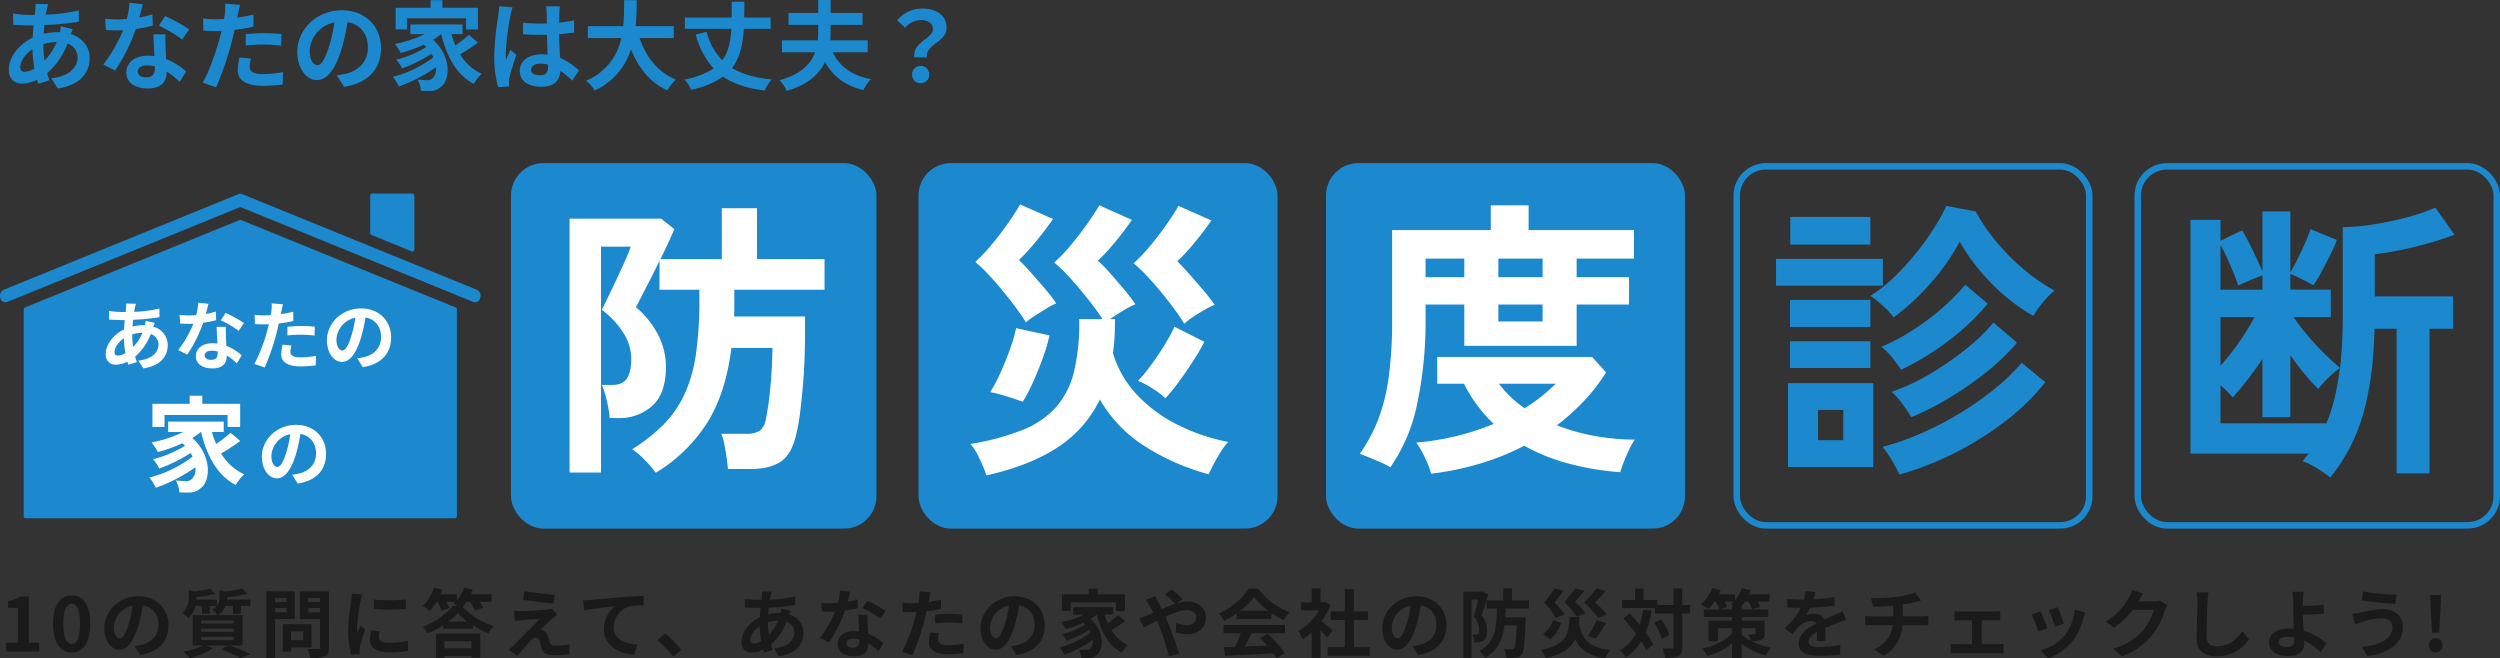
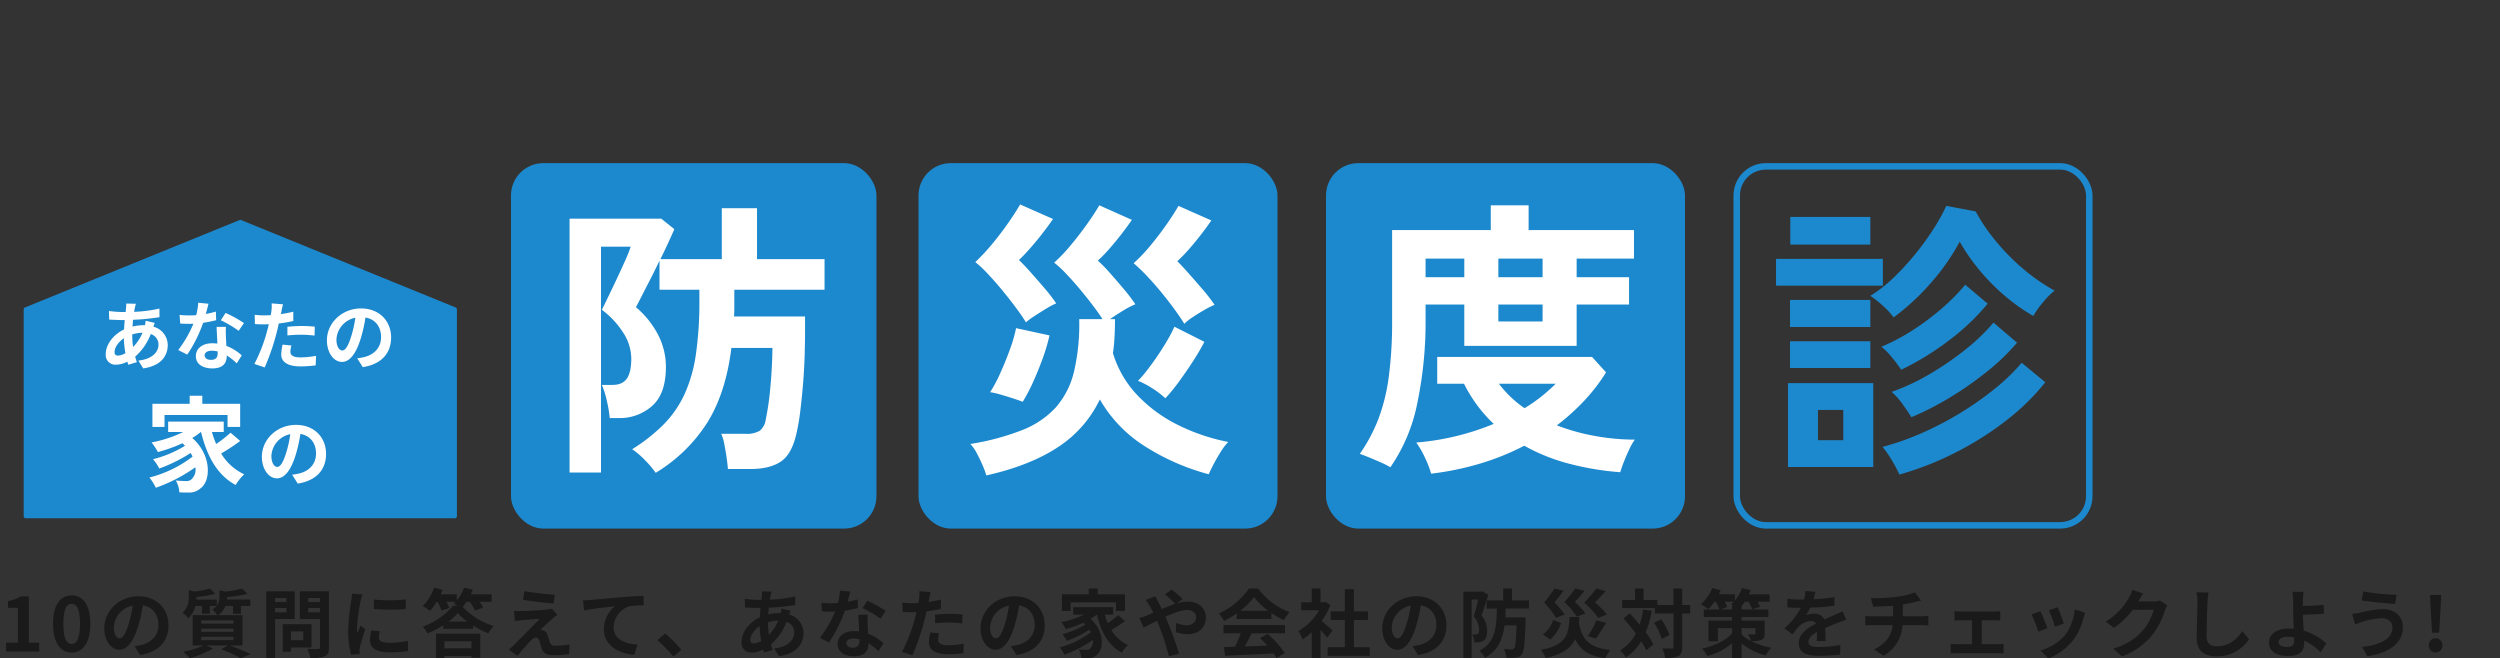
<svg xmlns="http://www.w3.org/2000/svg" width="773" height="203.579" viewBox="0 0 773 203.579">
  <rect x="0" y="0" width="773" height="203.579" fill="#333333" stroke="none" />
  <defs>
    <clipPath id="clip-path">
      <rect id="長方形_1950" data-name="長方形 1950" width="148.603" height="100.4" fill="#1c89ce" />
    </clipPath>
  </defs>
  <g id="グループ_1795" data-name="グループ 1795" transform="translate(-262 -24.56)">
    <rect id="長方形_2036" data-name="長方形 2036" width="113" height="113" rx="10" transform="translate(420 75)" fill="#1c89ce" />
    <rect id="長方形_2037" data-name="長方形 2037" width="111" height="113" rx="10" transform="translate(546 75)" fill="#1c89ce" />
    <rect id="長方形_2038" data-name="長方形 2038" width="111" height="113" rx="10" transform="translate(672 75)" fill="#1c89ce" />
    <g id="長方形_2039" data-name="長方形 2039" transform="translate(798 75)" fill="none" stroke="#1c89ce" stroke-width="2">
      <rect width="111" height="113" rx="10" stroke="none" />
      <rect x="1" y="1" width="109" height="111" rx="9" fill="none" />
    </g>
    <g id="長方形_2040" data-name="長方形 2040" transform="translate(922 75)" fill="none" stroke="#1c89ce" stroke-width="2">
      <rect width="113" height="113" rx="10" stroke="none" />
-       <rect x="1" y="1" width="111" height="111" rx="9" fill="none" />
    </g>
    <path id="パス_11877" data-name="パス 11877" d="M33.75,6.75a32.291,32.291,0,0,0-3.375-3.96A23.907,23.907,0,0,0,26.46-.54a53.766,53.766,0,0,0,9.81-7.74,33.187,33.187,0,0,0,6.39-9.27,45.337,45.337,0,0,0,3.51-12.33,113.019,113.019,0,0,0,1.08-16.74v-3.24H34.92v-9q-1.35,2.88-2.835,5.76T29.43-47.925q-1.17,2.3-1.8,3.465a28,28,0,0,1,6.885,8.6A21.6,21.6,0,0,1,36.9-26.01q0,8.28-4.23,12.06a15.1,15.1,0,0,1-10.44,3.78h-2.7a37.495,37.495,0,0,0-.9-5.355,27.488,27.488,0,0,0-1.53-4.9h3.24q3.15,0,4.5-1.98t1.35-6.12a14.9,14.9,0,0,0-2.61-8.235A26.681,26.681,0,0,0,17.1-43.65q.54-1.08,1.845-3.78t2.79-5.85q1.485-3.15,2.7-5.9a35.327,35.327,0,0,0,1.575-4H16.83V6.66H7.11V-71.82H35.46l4.05,3.24q-.63,1.44-1.755,3.915T35.19-59.31H54.18V-75.06H65.07v15.75H85.95v9.45H58.05v5.76q0,1.26-.09,2.52H79.92v4.77q0,3.42-.135,7.65t-.5,8.595q-.36,4.365-.855,8.37A62.519,62.519,0,0,1,77.22-5.22q-1.44,6.3-4.86,8.55T63,5.58H56.07q-.09-1.35-.4-3.51t-.72-4.23A12.873,12.873,0,0,0,54-5.31h7.47a7.859,7.859,0,0,0,4.455-.945A5.533,5.533,0,0,0,67.77-9.72,85.765,85.765,0,0,0,69.165-19.4q.585-5.985.675-12.465H57.15Q55.44-18,49.725-8.82A48.73,48.73,0,0,1,33.75,6.75Z" transform="translate(431 164)" fill="#fff" />
    <path id="パス_11878" data-name="パス 11878" d="M10.98,7.56A27.564,27.564,0,0,0,9.81,4.41Q9,2.52,8.01.675A12.15,12.15,0,0,0,6.03-2.16,77.627,77.627,0,0,0,22.005-6.435a27.819,27.819,0,0,0,10.44-7.02A25.8,25.8,0,0,0,38.07-24.48a64.065,64.065,0,0,0,1.62-16.29h7.2q-1.26-1.98-3.15-4.455t-4.005-5Q37.62-52.74,35.55-54.9a33.044,33.044,0,0,0-3.6-3.33,50.939,50.939,0,0,0,5.175-5.445q2.655-3.195,4.995-6.48T45.9-75.96l10.08,4.5q-1.35,1.98-3.195,4.365t-3.78,4.59A41.8,41.8,0,0,1,45.45-58.86a46.308,46.308,0,0,1,3.735,3.825q2.115,2.385,4.275,4.95a53.733,53.733,0,0,1,3.6,4.725,23.776,23.776,0,0,0-3.735,1.935q-2.3,1.4-4.1,2.655h1.53q0,2.79-.135,5.4t-.495,5.13a32.4,32.4,0,0,0,7.515,12.96A44.333,44.333,0,0,0,70.2-8.055,60.7,60.7,0,0,0,85.77-2.79,17.654,17.654,0,0,0,83.565.09q-1.215,1.89-2.25,3.87T79.74,7.2A70.178,70.178,0,0,1,60.075-1.4,41.543,41.543,0,0,1,46.08-15.93,36.3,36.3,0,0,1,33.165-1.215Q24.57,4.5,10.98,7.56ZM23.22-39.78q-1.08-1.8-3.015-4.41t-4.23-5.4q-2.295-2.79-4.545-5.175A36.076,36.076,0,0,0,7.56-58.41a59.082,59.082,0,0,0,5.175-5.535q2.655-3.195,4.95-6.48T21.42-76.23l10.17,4.5q-1.35,1.98-3.195,4.365t-3.78,4.59Q22.68-60.57,21.06-59.04q1.53,1.44,3.645,3.825T28.98-50.31a49.493,49.493,0,0,1,3.6,4.68,19.92,19.92,0,0,0-3.015,1.575Q27.72-42.93,25.92-41.76A22.745,22.745,0,0,0,23.22-39.78Zm48.96.45q-1.08-1.8-3.015-4.455t-4.23-5.445q-2.3-2.79-4.545-5.13a50.2,50.2,0,0,0-3.87-3.69A50.939,50.939,0,0,0,61.7-63.495q2.655-3.2,4.95-6.48T70.38-75.78l10.17,4.5q-1.35,1.98-3.195,4.365t-3.78,4.59A41.8,41.8,0,0,1,70.02-58.68q1.53,1.53,3.645,3.915t4.275,4.9a49.493,49.493,0,0,1,3.6,4.68,23.823,23.823,0,0,0-3.06,1.53q-1.89,1.08-3.645,2.25A17.876,17.876,0,0,0,72.18-39.33ZM22.23-15.21q-1.17-.45-3.105-1.08T15.3-17.46a24.533,24.533,0,0,0-3.15-.72,45.09,45.09,0,0,0,3.2-6.03q1.665-3.69,3.015-7.47a40.9,40.9,0,0,0,1.8-6.3l10.35,2.25A58.758,58.758,0,0,1,28.4-28.62Q27-24.75,25.38-21.2A51.229,51.229,0,0,1,22.23-15.21Zm44.1-1.08a27.307,27.307,0,0,0-4-3.06,25.756,25.756,0,0,0-4.455-2.34A36.163,36.163,0,0,0,60.8-25.11q1.665-2.16,3.33-4.635T67.14-34.56a34.261,34.261,0,0,0,1.98-3.87l9.27,4.68a64.752,64.752,0,0,1-3.33,5.715q-2.16,3.375-4.5,6.57A52.725,52.725,0,0,1,66.33-16.29Z" transform="translate(556 164)" fill="#fff" />
    <path id="パス_11879" data-name="パス 11879" d="M9.9,5.04A25.179,25.179,0,0,0,6.885,3.51Q5.04,2.7,3.285,1.98T.45.9A51.069,51.069,0,0,0,6.165-9.81a58.461,58.461,0,0,0,3.24-13.1A127.872,127.872,0,0,0,10.44-40.32V-68.31H40.95v-7.65h11.7v7.65H85.23v8.82H67.5v5.76H83.7v8.46H67.5v12.78H32.76V-45.27H20.79v4.41a122.98,122.98,0,0,1-2.565,26.1A52.714,52.714,0,0,1,9.9,5.04ZM22.5,7.02A28.539,28.539,0,0,0,20.7,2.3,29.12,29.12,0,0,0,17.91-2.61,79.568,79.568,0,0,0,41.85-8.37a44.51,44.51,0,0,1-9.18-12.42H24.39v-8.28H72.27l4.32,4.77a55.868,55.868,0,0,1-6.84,8.865A68.649,68.649,0,0,1,61.38-7.92,64.362,64.362,0,0,0,73.17-4.635,69.052,69.052,0,0,0,85.5-3.51,15.651,15.651,0,0,0,83.835-.63Q82.89,1.35,82.08,3.42A28.434,28.434,0,0,0,81,6.57,87.089,87.089,0,0,1,64.575,3.78,58.48,58.48,0,0,1,51.3-1.62,77.812,77.812,0,0,1,37.44,3.96,89.159,89.159,0,0,1,22.5,7.02ZM43.29-53.73H56.97v-5.76H43.29Zm8.1,40.5a47.247,47.247,0,0,0,5.13-3.555,53.37,53.37,0,0,0,4.5-4H43.47A33.87,33.87,0,0,0,51.39-13.23Zm-8.1-26.82H56.97v-5.22H43.29ZM20.79-53.73H32.76v-5.76H20.79Z" transform="translate(682 164)" fill="#fff" />
    <path id="パス_11880" data-name="パス 11880" d="M39.51-41.31a23.135,23.135,0,0,0-3.24-3.51,31.1,31.1,0,0,0-3.96-3.15,41.938,41.938,0,0,0,7.2-5.625,80.772,80.772,0,0,0,6.66-7.245A83.864,83.864,0,0,0,51.8-68.58a60.127,60.127,0,0,0,4-7.2l9.09,1.71a55.064,55.064,0,0,0,6.255,9.225,67.664,67.664,0,0,0,8.5,8.6,57.73,57.73,0,0,0,9.63,6.66,24.365,24.365,0,0,0-3.6,3.645,27.854,27.854,0,0,0-2.97,4.185,56.106,56.106,0,0,1-8.595-6.03,64.092,64.092,0,0,1-7.92-7.965A61.142,61.142,0,0,1,59.94-64.71a66.452,66.452,0,0,1-8.55,12.33A71.276,71.276,0,0,1,39.51-41.31ZM6.84,4.95V-20.97H33.21V4.95ZM41.31,7.29a45.913,45.913,0,0,0-2.295-4.32A31.126,31.126,0,0,0,36.09-1.26,83.115,83.115,0,0,0,48.42-5.625,100.031,100.031,0,0,0,60.345-11.88a97.765,97.765,0,0,0,10.53-7.425A61.552,61.552,0,0,0,79.11-27.27l7.29,6.03A70.16,70.16,0,0,1,74.07-9.225,96.805,96.805,0,0,1,58.365.63,95.521,95.521,0,0,1,41.31,7.29ZM45-10.44q-.9-1.53-2.655-3.96a21.485,21.485,0,0,0-3.465-3.87,65.2,65.2,0,0,0,11.745-5.49,93.478,93.478,0,0,0,11.205-7.7,57.979,57.979,0,0,0,8.55-8.235l7.29,6.21a65.427,65.427,0,0,1-9.09,8.775A104.634,104.634,0,0,1,57.105-16.65,90.779,90.779,0,0,1,45-10.44ZM41.85-25.11a43.854,43.854,0,0,0-2.79-3.735,20.887,20.887,0,0,0-3.33-3.375A62.564,62.564,0,0,0,45.5-37.4a78.221,78.221,0,0,0,9-6.75A62.232,62.232,0,0,0,61.65-51.39l6.93,5.85a69.791,69.791,0,0,1-11.7,11.16A85.805,85.805,0,0,1,41.85-25.11ZM3.15-51.12V-59.4H36.18v8.28ZM7.56-63.81v-8.55H32.31v8.55ZM7.47-38.34v-8.37H32.31v8.37Zm0,12.69v-8.28H32.31v8.28ZM16.11-3.33h7.83v-9.36H16.11Z" transform="translate(808 164)" fill="#1c89ce" />
-     <path id="パス_11881" data-name="パス 11881" d="M48.51,8.19q-1.98-1.53-4.05-2.835a24.11,24.11,0,0,0-4.5-2.2,12.361,12.361,0,0,1,.945-1.17A12.362,12.362,0,0,0,41.85.81H5.31V-71.46h9.27v6.48l6.66-3.24a37.446,37.446,0,0,1,1.935,3.465q1.215,2.385,2.43,4.95T27.54-55.53V-74.07h8.64v18.81q.99-1.62,2.16-3.96t2.295-4.86a43.84,43.84,0,0,0,1.755-4.5l8.19,3.33q-.63,1.71-1.98,4.455t-2.79,5.4a43.31,43.31,0,0,1-2.52,4.185q-.72-.45-2.115-1.17t-2.79-1.4a19.883,19.883,0,0,0-2.205-.945v4.86H48.69v8.46H37.17a61.943,61.943,0,0,0,4.365,5.715Q44.1-32.67,46.8-30.015t4.77,4.365a150.77,150.77,0,0,0,.81-16.2V-69.21a61.22,61.22,0,0,0,9.27-.81,104.854,104.854,0,0,0,10.4-2.16A56.428,56.428,0,0,0,81-75.24l5.94,8.37q-3.51,1.35-7.965,2.61T70.11-62.1q-4.41.9-7.83,1.26v13.05H86.49v9.99H79.2V6.93H69.03V-37.8H62.19q-.36,15.84-3.645,26.82A54.17,54.17,0,0,1,48.51,8.19ZM14.58-8.55H47.34a53.349,53.349,0,0,0,2.565-8.01,75.42,75.42,0,0,0,1.575-9.09,29.9,29.9,0,0,0-3.51,2.97,25.265,25.265,0,0,0-3.15,3.51,53.443,53.443,0,0,1-4.275-4.68q-2.3-2.79-4.365-5.76v19.17H27.54v-18q-2.25,3.33-4.68,6.48t-4.5,5.4a37.209,37.209,0,0,0-3.78-3.78Zm0-17.82a70.276,70.276,0,0,0,5.76-7.29,73.727,73.727,0,0,0,4.77-7.74H14.58Zm0-23.49H27.54v-4.5q-.81.36-2.385.99T22.14-52.11q-1.44.63-2.07.99-.54-1.71-1.485-4t-1.98-4.59A35.816,35.816,0,0,0,14.58-63.63Z" transform="translate(934 164)" fill="#1c89ce" />
    <path id="パス_11882" data-name="パス 11882" d="M1.886,0H12.121V-2.737h-3.2V-17.043H6.417a10.618,10.618,0,0,1-3.956,1.449V-13.5H5.543V-2.737H1.886ZM22.172.322c3.473,0,5.75-3.036,5.75-8.9s-2.277-8.763-5.75-8.763S16.4-14.467,16.4-8.579C16.4-2.714,18.7.322,22.172.322Zm0-2.645C20.7-2.323,19.6-3.8,19.6-8.579c0-4.761,1.1-6.141,2.576-6.141s2.553,1.38,2.553,6.141C24.725-3.8,23.644-2.323,22.172-2.323ZM52.1-8.1c0-5.014-3.588-8.97-9.292-8.97-5.957,0-10.557,4.531-10.557,9.844,0,3.887,2.116,6.693,4.669,6.693,2.507,0,4.485-2.852,5.865-7.5a46.514,46.514,0,0,0,1.38-6.233c3.1.529,4.83,2.9,4.83,6.072,0,3.358-2.3,5.474-5.244,6.164a17.69,17.69,0,0,1-2.139.368l1.725,2.737C49.128.184,52.1-3.243,52.1-8.1ZM35.19-7.521a7.24,7.24,0,0,1,5.842-6.67,34.524,34.524,0,0,1-1.219,5.566c-.943,3.105-1.84,4.554-2.806,4.554C36.11-4.071,35.19-5.2,35.19-7.521Zm27.025,2.99H72.2v1.012H62.215Zm0-2.53H72.2v.989H62.215Zm0-2.553H72.2v.989H62.215ZM74.98-1.863v-9.384h-7.5a6.112,6.112,0,0,0,2.254-2.829h2.323v2.415H74.5v-2.415h2.9v-1.978H70.2c.023-.23.023-.46.023-.667v-.115a35.9,35.9,0,0,0,6.279-.989l-1.656-1.633a35.5,35.5,0,0,1-5.152.943l-1.84-.437v2.093a4.163,4.163,0,0,1-.805,2.668v-1.863H60.72c.023-.23.023-.483.023-.69v-.115a29.459,29.459,0,0,0,5.842-.989l-1.679-1.61a28.092,28.092,0,0,1-4.784.92l-1.748-.437v2.093a6.242,6.242,0,0,1-1.955,4.922,7.885,7.885,0,0,1,1.794,1.7,7.685,7.685,0,0,0,2.208-3.818h2.024v2.392h2.438v-2.392h2.07a5.665,5.665,0,0,1-1.334,1.15,6.538,6.538,0,0,1,1.587,1.679H59.57v9.384h3.4A27.007,27.007,0,0,1,56.649.069a27.74,27.74,0,0,1,2.024,2A28.5,28.5,0,0,0,65.849-.943l-2.093-.92h6.716L68.4-.667a45.351,45.351,0,0,1,5.98,2.714L77.556.828C75.992.069,73.347-1.035,71-1.863ZM88.573-16.514v1.242H85.054v-1.242Zm-3.519,4.393v-1.311h3.519v1.311Zm6.072,2.07v-8.556H82.34V2h2.714V-10.051ZM93.771-6.21V-3.5H89.976V-6.21Zm2.553,4.968V-8.464h-8.9V.046h2.553V-1.242ZM95.312-12.1v-1.334h3.634V-12.1Zm3.634-4.439v1.265H95.312v-1.265Zm2.76-2.07H92.713v8.579h6.233v8.717c0,.414-.161.552-.6.552-.437.023-2,.046-3.335-.046A9.794,9.794,0,0,1,95.933,2a11.3,11.3,0,0,0,4.508-.529c.966-.437,1.265-1.219,1.265-2.737Zm13.892,2.53v2.944a61.731,61.731,0,0,0,9.89,0V-16.1A47.3,47.3,0,0,1,115.6-16.077Zm1.84,9.821-2.645-.253a14.052,14.052,0,0,0-.391,2.99c0,2.369,1.909,3.772,5.865,3.772A32.573,32.573,0,0,0,126.2-.184l-.046-3.105a27.188,27.188,0,0,1-5.773.6c-2.346,0-3.22-.621-3.22-1.633A7.807,7.807,0,0,1,117.438-6.256Zm-5.382-11.362-3.22-.276c-.023.736-.161,1.61-.23,2.254a64.133,64.133,0,0,0-.966,9.108,29.4,29.4,0,0,0,.9,7.521l2.668-.184c-.023-.322-.046-.69-.046-.943a6.94,6.94,0,0,1,.115-1.081c.253-1.219,1.012-3.726,1.656-5.635L111.5-7.981c-.322.759-.69,1.564-1.035,2.346a11.1,11.1,0,0,1-.092-1.495,61,61,0,0,1,1.1-8.441C111.573-15.985,111.872-17.135,112.056-17.618ZM145.774-3.151V-.989h-8.349V-3.151ZM134.8,2h2.622V1.38h8.349v.552h2.737V-5.5H134.8ZM138.69-9.246a17.773,17.773,0,0,0,2.852-2.622,18.688,18.688,0,0,0,2.944,2.622Zm6.6-6.118a15.736,15.736,0,0,1,1.564,2.714l2.53-.9a10.973,10.973,0,0,0-1.1-1.817h3.726v-2.3H145.59c.207-.483.414-.966.6-1.449l-2.691-.621a12.064,12.064,0,0,1-2.254,3.91v-1.84h-4.991c.23-.46.414-.943.6-1.4l-2.622-.667a14.74,14.74,0,0,1-3.542,5.681,20.492,20.492,0,0,1,2.277,1.495,19.316,19.316,0,0,0,2.07-2.806h.23a13.218,13.218,0,0,1,1.265,2.714l2.415-.805A11.2,11.2,0,0,0,138-15.364h2.806c-.184.161-.345.322-.529.46a11.4,11.4,0,0,1,1.2.736h-1.334a22.785,22.785,0,0,1-9.407,6.486A11.75,11.75,0,0,1,132.2-5.566a29.581,29.581,0,0,0,4.853-2.553v1.1h9.2V-8.05A27.27,27.27,0,0,0,151-5.612a13.671,13.671,0,0,1,1.61-2.277,21.689,21.689,0,0,1-9.545-5.934,12.342,12.342,0,0,0,1.2-1.541Zm16.859-3.289-.437,2.668c2.737.46,7.038.966,9.453,1.15l.368-2.691C169.142-17.687,164.726-18.17,162.15-18.653Zm10.189,7.314-1.679-1.909a7.371,7.371,0,0,1-1.311.253c-1.909.253-7.13.483-8.211.483a20.357,20.357,0,0,1-2.208-.069l.276,3.174c.483-.069,1.173-.184,1.978-.253,1.311-.115,4.071-.368,5.681-.414-2.093,2.208-6.808,6.9-7.981,8.1-.621.6-1.173,1.081-1.587,1.426l2.714,1.909c1.587-2.024,3.312-3.91,4.094-4.715a2.441,2.441,0,0,1,1.518-.92c.46,0,.966.3,1.219,1.1.161.575.437,1.656.667,2.346.575,1.5,1.748,1.978,3.933,1.978A33.589,33.589,0,0,0,175.95.805l.184-3.013a23.72,23.72,0,0,1-4.508.414,1.462,1.462,0,0,1-1.61-1.081c-.207-.6-.46-1.472-.667-2.093a2.184,2.184,0,0,0-1.38-1.564,2.525,2.525,0,0,0-.874-.161c.552-.6,2.691-2.576,3.749-3.473C171.258-10.511,171.741-10.925,172.339-11.339Zm7.958-4.485.3,3.151c2.668-.575,7.36-1.081,9.522-1.311a9.262,9.262,0,0,0-3.4,7.107c0,4.968,4.554,7.567,9.361,7.889l1.081-3.151c-3.887-.207-7.429-1.587-7.429-5.359a7,7,0,0,1,4.853-6.463,26.027,26.027,0,0,1,4.439-.3L199-17.2c-1.61.046-4.14.207-6.509.391-4.209.368-8,.713-9.913.874C182.114-15.893,181.217-15.847,180.3-15.824ZM208.219,1.587,210.68-.529a41.388,41.388,0,0,0-5.014-5.037L203.274-3.5A45.07,45.07,0,0,1,208.219,1.587Zm30.383-20.1-2.99-.069c.023.391-.023.943-.046,1.38q-.069.587-.138,1.242h-.92a32.5,32.5,0,0,1-4.232-.322l.069,2.668c1.081.046,2.875.138,4.071.138h.736q-.138,1.414-.207,2.9c-3.22,1.518-5.658,4.6-5.658,7.567a2.975,2.975,0,0,0,3.1,3.335,8.209,8.209,0,0,0,3.565-.92c.092.322.207.644.3.943L238.9-.46c-.184-.552-.368-1.127-.529-1.7a17.661,17.661,0,0,0,4.83-6.992,3.42,3.42,0,0,1,2.392,3.22c0,2.254-1.794,4.508-6.233,4.991l1.518,2.415c5.658-.851,7.567-4,7.567-7.268a5.949,5.949,0,0,0-4.439-5.635c.138-.437.322-.92.414-1.173l-2.806-.667a12.64,12.64,0,0,1-.207,1.38h-.414a15.689,15.689,0,0,0-3.427.414c.023-.69.092-1.4.161-2.093a63.3,63.3,0,0,0,8.165-.8l-.023-2.668a40.369,40.369,0,0,1-7.82,1.012c.069-.46.161-.874.23-1.265C238.372-17.641,238.464-18.055,238.6-18.515ZM232-3.611c0-1.311,1.15-3.059,2.875-4.232a32.047,32.047,0,0,0,.483,4.6,4.9,4.9,0,0,1-2.3.759C232.323-2.484,232-2.875,232-3.611Zm5.474-5.359v-.069a11.466,11.466,0,0,1,3.174-.506,14.164,14.164,0,0,1-2.9,4.393A24.193,24.193,0,0,1,237.475-8.97Zm25.415-9.545-3.174-.322A19.343,19.343,0,0,1,259.1-15c-.713.069-1.4.092-2.093.092a29.056,29.056,0,0,1-3.059-.161l.207,2.668c.989.069,1.932.092,2.875.092.391,0,.782,0,1.2-.023a36.238,36.238,0,0,1-4.692,8.119l2.783,1.426a42.38,42.38,0,0,0,4.922-9.844,39.9,39.9,0,0,0,4.025-.805l-.092-2.668a28.2,28.2,0,0,1-3.1.736C262.407-16.606,262.706-17.779,262.89-18.515ZM261.694-2.6c0-.8.851-1.4,2.185-1.4a8.262,8.262,0,0,1,1.863.23v.46c0,1.265-.483,2.139-2.07,2.139C262.407-1.173,261.694-1.748,261.694-2.6Zm6.578-8.763H265.4c.046,1.4.161,3.45.253,5.152-.529-.046-1.035-.092-1.587-.092-3.2,0-5.083,1.725-5.083,3.979,0,2.53,2.254,3.8,5.106,3.8,3.266,0,4.439-1.656,4.439-3.8v-.23A19.5,19.5,0,0,1,271.63-.092l1.541-2.461A15.041,15.041,0,0,0,268.41-5.5c-.046-1.15-.115-2.254-.138-2.921C268.249-9.43,268.2-10.4,268.272-11.362Zm3.956,1.219,1.633-2.415a39.619,39.619,0,0,0-5.681-3.128l-1.472,2.277A33.2,33.2,0,0,1,272.228-10.143Zm18.147,4.531-2.737-.276a16.082,16.082,0,0,0-.414,3.082c0,2.323,2.093,3.657,5.957,3.657a36.921,36.921,0,0,0,4.692-.322l.115-2.944a26.993,26.993,0,0,1-4.784.483c-2.461,0-3.151-.759-3.151-1.771A7.879,7.879,0,0,1,290.375-5.612Zm-2.6-12.742-3.519-.276a11.79,11.79,0,0,1-.069,2.323q-.069.552-.207,1.311-1.069.069-2.07.069a22.761,22.761,0,0,1-2.9-.184l.069,2.875c.8.046,1.679.092,2.783.092.483,0,.989-.023,1.518-.046-.138.667-.322,1.311-.483,1.932A49.8,49.8,0,0,1,278.921.092l3.2,1.081a71.469,71.469,0,0,0,3.657-10.649c.253-.943.483-1.955.69-2.944a42.341,42.341,0,0,0,4.485-.759v-2.875c-1.265.3-2.553.552-3.841.736.069-.322.138-.621.184-.874C287.385-16.7,287.592-17.733,287.776-18.354Zm1.357,6.946v2.691a39.518,39.518,0,0,1,4.439-.23,33.718,33.718,0,0,1,3.956.276l.069-2.76a40.446,40.446,0,0,0-4.048-.207C292.077-11.638,290.421-11.523,289.133-11.408Zm33.9,3.312c0-5.014-3.588-8.97-9.292-8.97-5.957,0-10.557,4.531-10.557,9.844,0,3.887,2.116,6.693,4.669,6.693,2.507,0,4.485-2.852,5.865-7.5a46.514,46.514,0,0,0,1.38-6.233c3.105.529,4.83,2.9,4.83,6.072,0,3.358-2.3,5.474-5.244,6.164a17.689,17.689,0,0,1-2.139.368l1.725,2.737C320.068.184,323.035-3.243,323.035-8.1Zm-16.905.575a7.24,7.24,0,0,1,5.842-6.67,34.523,34.523,0,0,1-1.219,5.566c-.943,3.105-1.84,4.554-2.806,4.554C307.05-4.071,306.13-5.2,306.13-7.521Zm24.909-7.659h14.007v2.645h2.806v-5.129h-8.418v-1.794h-2.806v1.794h-8.28v5.129h2.691Zm14.674,3.933a27.668,27.668,0,0,1-3.2,2.507,20.331,20.331,0,0,1-.943-2.668h2.622v-2.3H331.844v2.3H335.2a27.8,27.8,0,0,1-7.038,2.323,16.216,16.216,0,0,1,1.4,2.139A34.309,34.309,0,0,0,335.018-8.9c.207.184.391.368.575.552a24.767,24.767,0,0,1-7.107,2.99,9.838,9.838,0,0,1,1.38,2.07,33.889,33.889,0,0,0,6.969-3.45,8.978,8.978,0,0,1,.437.8,26.448,26.448,0,0,1-9.591,4.646A11.79,11.79,0,0,1,329.107.989a35.468,35.468,0,0,0,8.786-4.554,3,3,0,0,1-.759,2.576,1.637,1.637,0,0,1-1.38.483c-.6,0-1.334-.046-2.208-.115A5.737,5.737,0,0,1,334.328,2a19.066,19.066,0,0,0,1.955.046,3.782,3.782,0,0,0,2.806-.966c2.277-1.656,2.438-7.383-1.886-11.155a14.786,14.786,0,0,0,1.909-1.334h.046c1.311,5.359,3.588,9.591,7.682,11.776A11.487,11.487,0,0,1,348.749-2a11.723,11.723,0,0,1-5.129-4.623,41.784,41.784,0,0,0,4.232-2.783Zm6.555.9,1.357,2.921c.989-.437,2.438-1.219,4.094-2.047.207.46.414.943.621,1.426a71.287,71.287,0,0,1,3.082,9.568L364.573.69c-.759-2.576-2.53-7.5-3.611-10.005-.207-.46-.414-.943-.644-1.426,2.461-1.127,4.968-2.07,6.762-2.07,1.725,0,2.76.943,2.76,2.116,0,1.656-1.265,2.6-2.99,2.6a8.689,8.689,0,0,1-3.2-.782l-.069,2.9a11.317,11.317,0,0,0,3.542.644c3.519,0,5.727-2.047,5.727-5.267,0-2.668-2.139-4.83-5.7-4.83a11.736,11.736,0,0,0-3.312.552l1.817-1.334a35.562,35.562,0,0,0-3.335-2.944L360.2-17.687a37.61,37.61,0,0,1,3.174,2.944c-1.334.437-2.737,1.012-4.14,1.633-.368-.782-.736-1.518-1.081-2.185-.253-.437-.713-1.38-.92-1.794l-2.99,1.15a19.443,19.443,0,0,1,1.357,2.024c.345.6.69,1.265,1.012,1.955-.69.3-1.4.6-2.07.874A19.157,19.157,0,0,1,352.268-10.35ZM383.5-12.581a20.9,20.9,0,0,0,4.209-4.255,22.385,22.385,0,0,0,4.416,4.255Zm-1.127,2.507h10.741v-1.817A27.793,27.793,0,0,0,396.98-9.66a14.177,14.177,0,0,1,1.771-2.507,21.039,21.039,0,0,1-9.729-7.291H386.17a22.839,22.839,0,0,1-9.292,7.7,10.685,10.685,0,0,1,1.61,2.3,26.555,26.555,0,0,0,3.887-2.3ZM378.3-5.635h5.336a44.168,44.168,0,0,1-1.748,4.163l-3.473.115.368,2.668c3.91-.184,9.591-.414,15-.713a12.193,12.193,0,0,1,.92,1.426L397.256.483a30.933,30.933,0,0,0-5.267-5.911l-2.415,1.265a27.41,27.41,0,0,1,2.254,2.346c-2.346.092-4.715.184-6.923.253.69-1.288,1.449-2.714,2.116-4.071h10.3v-2.53H378.3ZM412-6.486c-.483-.46-2.254-2.047-3.358-2.944a22.324,22.324,0,0,0,2.714-4.922l-1.541-.989-.483.115H408.3v-4.232h-2.714v4.232h-3.266v2.484h5.543a17.18,17.18,0,0,1-6.417,6.417,10.963,10.963,0,0,1,1.288,2.6,19.032,19.032,0,0,0,2.852-2.208V2H408.3V-6.67c.782.851,1.564,1.771,2.047,2.415Zm6.624,5.152V-9.752h4.347V-12.4h-4.347v-6.877h-2.806V-12.4h-4.37v2.645h4.37v8.418H410.5V1.334h13.018V-1.334ZM447.235-8.1c0-5.014-3.588-8.97-9.292-8.97-5.957,0-10.557,4.531-10.557,9.844,0,3.887,2.116,6.693,4.669,6.693,2.507,0,4.485-2.852,5.865-7.5a46.514,46.514,0,0,0,1.38-6.233c3.105.529,4.83,2.9,4.83,6.072,0,3.358-2.3,5.474-5.244,6.164a17.69,17.69,0,0,1-2.139.368l1.725,2.737C444.268.184,447.235-3.243,447.235-8.1Zm-16.905.575a7.24,7.24,0,0,1,5.842-6.67,34.523,34.523,0,0,1-1.219,5.566c-.943,3.105-1.84,4.554-2.806,4.554C431.25-4.071,430.33-5.2,430.33-7.521Zm27.991-11.086-.391.115h-5.451V2h2.553V-16.054h2.024c-.368,1.61-.9,3.7-1.38,5.2a6.207,6.207,0,0,1,1.656,4.094c0,.667-.115,1.127-.391,1.334a1.126,1.126,0,0,1-.667.184,5.352,5.352,0,0,1-1.035-.023,5.99,5.99,0,0,1,.621,2.461,10.69,10.69,0,0,0,1.541-.069,2.837,2.837,0,0,0,1.357-.506c.736-.529,1.058-1.5,1.058-3.013a7.023,7.023,0,0,0-1.748-4.738c.69-1.817,1.495-4.37,2.116-6.394Zm14.444,5.336V-15.8H467.5v-3.68h-2.714v3.68h-5.106v2.53h3.151c-.115,5.957-.483,10.488-5.428,13.087a7.221,7.221,0,0,1,1.748,2.116c4.025-2.208,5.474-5.681,6.049-10.005h3.726c-.138,4.738-.345,6.647-.759,7.084a.893.893,0,0,1-.805.345,22.07,22.07,0,0,1-2.392-.138,6.313,6.313,0,0,1,.782,2.714,17.031,17.031,0,0,0,2.99-.069A2.454,2.454,0,0,0,470.557.851c.713-.9.92-3.542,1.15-10.258,0-.345.023-1.127.023-1.127h-6.3c.046-.874.092-1.794.115-2.737Zm24.1,1.817a28.008,28.008,0,0,0-3.7-3.7,44.777,44.777,0,0,0,3.266-3.542l-2.852-.782a40.115,40.115,0,0,1-3.749,4.37,27.687,27.687,0,0,1,4.347,4.738Zm-3.427,7.429a45.83,45.83,0,0,0,3.151-4.853l-2.99-.736a23.588,23.588,0,0,1-2.645,4.853Zm-3.2-7.751a25.076,25.076,0,0,0-3.312-3.542,41.352,41.352,0,0,0,2.99-3.45l-2.852-.713A37.517,37.517,0,0,1,483.69-15.3a25.733,25.733,0,0,1,3.864,4.531Zm-6.463.345a24.751,24.751,0,0,0-3.151-3.749,40.274,40.274,0,0,0,2.829-3.611l-2.806-.69a36.8,36.8,0,0,1-3.2,4.347,25.575,25.575,0,0,1,3.657,4.715Zm-3.5,1.679a9.343,9.343,0,0,1-3.22,4.485L479.343-3.7a11.63,11.63,0,0,0,3.335-5.083Zm5.037-.9c-.322,5.336-.759,8.6-8.9,10.166a8.81,8.81,0,0,1,1.518,2.507c5.336-1.173,7.866-3.128,9.131-5.865,1.518,3.381,4.186,5.221,9.338,5.934a9.768,9.768,0,0,1,1.564-2.576c-6.486-.6-8.809-3.151-9.752-8.326.046-.6.092-1.2.138-1.84Zm22.747-2.3a26.958,26.958,0,0,1-1.1,4.646c-1.012-1.219-2.047-2.392-3.036-3.45l-1.955,1.541c1.265,1.4,2.622,3.036,3.841,4.669a12.769,12.769,0,0,1-4.9,5.221,11.991,11.991,0,0,1,1.84,2.139,15.465,15.465,0,0,0,4.715-4.968,21.47,21.47,0,0,1,1.564,2.829l2.185-1.863a22.785,22.785,0,0,0-2.369-3.726,31.425,31.425,0,0,0,1.886-6.693Zm3.381,4.071a19.163,19.163,0,0,1,2.369,5.014l2.369-1.219a18.054,18.054,0,0,0-2.553-4.853Zm11.155-5.5h-2.461v-5.106h-2.691v5.106H512.44v-1.564h-4.255v-3.519h-2.622v3.519h-4v2.53h10.12v1.656h5.773V-1.4c0,.368-.138.483-.552.483-.391,0-1.633.023-2.921-.046a11.271,11.271,0,0,1,.874,2.944,9.168,9.168,0,0,0,4.14-.6c.874-.437,1.15-1.242,1.15-2.783v-10.35h2.461ZM538.5-7.222h4.3v1.61c0,.253-.092.322-.368.322-.253,0-1.2.023-1.932-.046a11.659,11.659,0,0,1,.874,2.047A14.5,14.5,0,0,1,538.5-5.2Zm-6.509-5.773,2.07-.805a14.244,14.244,0,0,0-.782-1.61h2.829a9.014,9.014,0,0,1-.851.782q.31.173.69.414h-.391v1.219Zm13.639,3.45H538.5v-1.1h8.28v-2.346H538.5v-1.081a12.645,12.645,0,0,0,1.012-1.334h1.1a11.775,11.775,0,0,1,1.173,2.369l2.438-.782a10.322,10.322,0,0,0-.805-1.587h3.749v-2.277h-6.394c.207-.437.391-.874.552-1.288l-2.691-.667a11.987,11.987,0,0,1-2.185,3.841v-1.886h-4.968c.207-.414.391-.851.552-1.242l-2.576-.713a13.5,13.5,0,0,1-3.542,5.037A17.684,17.684,0,0,1,528.2-13.11a14.082,14.082,0,0,0,1.909-2.3h.391a14.333,14.333,0,0,1,1.173,2.415h-4.876v2.346h8.763v1.1h-7.291v6.394h2.9V-7.222h4.393v1.61c-1.955,2.231-5.52,3.956-9.338,4.715a11.03,11.03,0,0,1,1.7,2.3,19.512,19.512,0,0,0,7.636-3.956V2.024H538.5V-2.484a19.733,19.733,0,0,0,7.452,3.726,12.523,12.523,0,0,1,1.725-2.415,22.577,22.577,0,0,1-6.164-2.047,8.484,8.484,0,0,0,3.059-.345c.828-.345,1.058-.9,1.058-2.047Zm15.663-8.9-3.036-.253a12.789,12.789,0,0,1-.46,2.645h-1.1a29.926,29.926,0,0,1-4.048-.276v2.691c1.265.092,2.944.138,3.887.138h.3a22.572,22.572,0,0,1-5.083,6.348l2.461,1.84a26.488,26.488,0,0,1,2.139-2.53,5.6,5.6,0,0,1,3.588-1.587,1.77,1.77,0,0,1,1.61.782c-2.622,1.357-5.382,3.2-5.382,6.141,0,2.967,2.668,3.841,6.279,3.841a57.534,57.534,0,0,0,6.509-.391l.092-2.967a37.626,37.626,0,0,1-6.532.644c-2.254,0-3.335-.345-3.335-1.61,0-1.15.92-2.047,2.645-3.036-.023,1.012-.046,2.116-.115,2.806h2.76c-.023-1.058-.069-2.76-.092-4.048,1.4-.644,2.714-1.15,3.749-1.564.782-.3,2-.759,2.737-.966l-1.15-2.668c-.851.437-1.656.805-2.553,1.2-.943.414-1.909.805-3.105,1.357a3.114,3.114,0,0,0-3.059-1.771,7.793,7.793,0,0,0-2.6.46A16.062,16.062,0,0,0,559.7-13.57a68.514,68.514,0,0,0,7.5-.575l.023-2.668a58.228,58.228,0,0,1-6.509.667A22.012,22.012,0,0,0,561.292-18.446Zm17.181,1.932.713,2.668c1.541-.046,3.956-.115,6.164-.3v3.266h-6.486a20.021,20.021,0,0,1-2.116-.138V-8.05c.6-.046,1.449-.092,2.162-.092h6.325c-.437,3.4-2.277,5.865-5.773,7.475l2.921,2a11.59,11.59,0,0,0,5.888-9.476h5.957c.621,0,1.4.046,2.024.092v-2.967c-.506.046-1.587.138-2.093.138h-5.8v-3.657a37.131,37.131,0,0,0,3.864-.759c.391-.092.989-.253,1.771-.437l-1.886-2.53a24.93,24.93,0,0,1-5.8,1.38A54.276,54.276,0,0,1,578.473-16.514Zm25.852,4.048v2.9c.506-.046,1.334-.092,1.817-.092h3.588v7.406h-4.692a17.766,17.766,0,0,1-1.886-.138V.621a13.586,13.586,0,0,1,1.886-.115h12.719a12.124,12.124,0,0,1,1.748.115V-2.392c-.483.046-1.127.138-1.748.138h-5.014V-9.66h3.933c.529,0,1.219.046,1.794.092v-2.9a15.657,15.657,0,0,1-1.794.115H606.142A12.051,12.051,0,0,1,604.325-12.466Zm31.924-1.2-2.737.9a38.308,38.308,0,0,1,1.863,5.106l2.76-.966C637.813-9.683,636.686-12.673,636.249-13.662Zm8.487,1.679-3.22-1.035a15.73,15.73,0,0,1-2.944,7.889,15.476,15.476,0,0,1-7.636,4.807l2.415,2.461a17.961,17.961,0,0,0,7.705-5.7,18.544,18.544,0,0,0,3.128-6.739C644.322-10.764,644.46-11.247,644.736-11.983Zm-13.823-.46-2.76.989a46.455,46.455,0,0,1,2.093,5.313L633.052-7.2C632.592-8.487,631.488-11.27,630.913-12.443Zm31.74-5.5-3.358-1.1a11.065,11.065,0,0,1-1.035,2.415,20.252,20.252,0,0,1-7.176,7.406l2.576,1.909a26.216,26.216,0,0,0,5.8-5.566h6.463A16.35,16.35,0,0,1,662.653-6.6,18.33,18.33,0,0,1,653.384-.92L656.1,1.518a21.476,21.476,0,0,0,9.292-6.486,24,24,0,0,0,4-7.682,9.207,9.207,0,0,1,.759-1.656l-2.346-1.449a7.375,7.375,0,0,1-2,.276h-4.623c.023-.046.046-.069.069-.115C661.526-16.1,662.124-17.135,662.653-17.94Zm20.194-.3-3.7-.046a14.671,14.671,0,0,1,.3,3.1c0,1.978-.23,8.027-.23,11.109,0,3.933,2.438,5.589,6.21,5.589a11.906,11.906,0,0,0,9.982-5.29L693.312-6.3c-1.656,2.507-4.071,4.692-7.866,4.692-1.794,0-3.174-.759-3.174-3.082,0-2.852.184-8,.276-10.488C682.594-16.1,682.709-17.273,682.847-18.239Zm21.712,15.3c0-.989,1.081-1.61,2.875-1.61a12.511,12.511,0,0,1,1.886.161c.023.322.023.6.023.805,0,1.541-.529,2.185-2,2.185C705.732-1.4,704.559-1.817,704.559-2.944Zm7.7-15.5h-3.473a16.645,16.645,0,0,1,.253,2.691c.023.989.023,2.346.023,3.749,0,1.219.092,3.174.161,4.968a13.07,13.07,0,0,0-1.357-.069c-4.232,0-6.279,1.909-6.279,4.3,0,3.128,2.691,4.209,5.98,4.209,3.864,0,4.9-1.932,4.9-3.979,0-.23,0-.506-.023-.805A17.942,17.942,0,0,1,717.531.23L719.3-2.507A18.059,18.059,0,0,0,712.31-6.44c-.115-1.7-.207-3.542-.253-4.922,1.863-.046,4.577-.161,6.509-.322l-.092-2.737c-1.909.23-4.6.322-6.44.345,0-.6,0-1.15.023-1.679A22.142,22.142,0,0,1,712.264-18.446ZM739.749-7.521c0,3.588-3.68,5.474-9.384,6.118l1.656,2.852c6.394-.874,10.948-3.933,10.948-8.855,0-3.611-2.553-5.681-6.187-5.681a30.328,30.328,0,0,0-6.946,1.058,23.15,23.15,0,0,1-2.53.391l.874,3.289c.667-.253,1.564-.621,2.231-.805a20.513,20.513,0,0,1,5.98-1.127C738.553-10.281,739.749-9.039,739.749-7.521Zm-9.039-11.04-.46,2.76c2.645.46,7.636.92,10.327,1.1l.46-2.829A68.291,68.291,0,0,1,730.71-18.561ZM751.985-5.8h2.208l.483-8.487.115-3.2h-3.4l.115,3.2Zm1.1,6.118a2.132,2.132,0,0,0,2.116-2.208,2.118,2.118,0,0,0-2.116-2.208A2.1,2.1,0,0,0,751-1.886,2.114,2.114,0,0,0,753.089.322Z" transform="translate(262 226)" fill="#1a1a1a" />
-     <path id="パス_11873" data-name="パス 11873" d="M14.88-24.15l-3.9-.09c.03.51-.03,1.23-.06,1.8q-.09.765-.18,1.62H9.54a42.392,42.392,0,0,1-5.52-.42l.09,3.48c1.41.06,3.75.18,5.31.18h.96q-.18,1.845-.27,3.78c-4.2,1.98-7.38,6-7.38,9.87C2.73-.9,4.59.42,6.78.42a10.707,10.707,0,0,0,4.65-1.2c.12.42.27.84.39,1.23L15.27-.6c-.24-.72-.48-1.47-.69-2.22a23.036,23.036,0,0,0,6.3-9.12A4.461,4.461,0,0,1,24-7.74c0,2.94-2.34,5.88-8.13,6.51l1.98,3.15C25.23.81,27.72-3.3,27.72-7.56c0-3.48-2.31-6.21-5.79-7.35.18-.57.42-1.2.54-1.53l-3.66-.87a16.482,16.482,0,0,1-.27,1.8H18a20.464,20.464,0,0,0-4.47.54c.03-.9.12-1.83.21-2.73a82.566,82.566,0,0,0,10.65-1.05l-.03-3.48a52.655,52.655,0,0,1-10.2,1.32c.09-.6.21-1.14.3-1.65C14.58-23.01,14.7-23.55,14.88-24.15ZM6.27-4.71c0-1.71,1.5-3.99,3.75-5.52a41.8,41.8,0,0,0,.63,6,6.4,6.4,0,0,1-3,.99C6.69-3.24,6.27-3.75,6.27-4.71Zm7.14-6.99v-.09a14.956,14.956,0,0,1,4.14-.66,18.474,18.474,0,0,1-3.78,5.73A31.557,31.557,0,0,1,13.41-11.7ZM44.16-24.15l-4.14-.42a25.228,25.228,0,0,1-.81,5.01c-.93.09-1.83.12-2.73.12a37.9,37.9,0,0,1-3.99-.21l.27,3.48c1.29.09,2.52.12,3.75.12.51,0,1.02,0,1.56-.03A47.266,47.266,0,0,1,31.95-5.49l3.63,1.86A55.277,55.277,0,0,0,42-16.47a52.044,52.044,0,0,0,5.25-1.05L47.13-21a36.778,36.778,0,0,1-4.05.96C43.53-21.66,43.92-23.19,44.16-24.15ZM42.6-3.39c0-1.05,1.11-1.83,2.85-1.83a10.777,10.777,0,0,1,2.43.3v.6c0,1.65-.63,2.79-2.7,2.79C43.53-1.53,42.6-2.28,42.6-3.39Zm8.58-11.43H47.43c.06,1.83.21,4.5.33,6.72-.69-.06-1.35-.12-2.07-.12-4.17,0-6.63,2.25-6.63,5.19,0,3.3,2.94,4.95,6.66,4.95,4.26,0,5.79-2.16,5.79-4.95v-.3A25.433,25.433,0,0,1,55.56-.12l2.01-3.21a19.618,19.618,0,0,0-6.21-3.84c-.06-1.5-.15-2.94-.18-3.81C51.15-12.3,51.09-13.56,51.18-14.82Zm5.16,1.59,2.13-3.15a51.677,51.677,0,0,0-7.41-4.08l-1.92,2.97A43.3,43.3,0,0,1,56.34-13.23ZM77.61-7.32l-3.57-.36a20.979,20.979,0,0,0-.54,4.02c0,3.03,2.73,4.77,7.77,4.77A48.158,48.158,0,0,0,87.39.69l.15-3.84a35.207,35.207,0,0,1-6.24.63c-3.21,0-4.11-.99-4.11-2.31A10.278,10.278,0,0,1,77.61-7.32ZM74.22-23.94l-4.59-.36a15.379,15.379,0,0,1-.09,3.03q-.09.72-.27,1.71-1.4.09-2.7.09a29.688,29.688,0,0,1-3.78-.24l.09,3.75c1.05.06,2.19.12,3.63.12.63,0,1.29-.03,1.98-.06-.18.87-.42,1.71-.63,2.52-1.11,4.2-3.39,10.5-5.19,13.5l4.17,1.41a93.223,93.223,0,0,0,4.77-13.89c.33-1.23.63-2.55.9-3.84a55.228,55.228,0,0,0,5.85-.99v-3.75c-1.65.39-3.33.72-5.01.96.09-.42.18-.81.24-1.14C73.71-21.78,73.98-23.13,74.22-23.94Zm1.77,9.06v3.51a51.545,51.545,0,0,1,5.79-.3,43.98,43.98,0,0,1,5.16.36l.09-3.6a52.756,52.756,0,0,0-5.28-.27C79.83-15.18,77.67-15.03,75.99-14.88Zm41.82,4.32c0-6.54-4.68-11.7-12.12-11.7-7.77,0-13.77,5.91-13.77,12.84,0,5.07,2.76,8.73,6.09,8.73,3.27,0,5.85-3.72,7.65-9.78a60.671,60.671,0,0,0,1.8-8.13c4.05.69,6.3,3.78,6.3,7.92,0,4.38-3,7.14-6.84,8.04a23.073,23.073,0,0,1-2.79.48l2.25,3.57C113.94.24,117.81-4.23,117.81-10.56Zm-22.05.75a9.443,9.443,0,0,1,7.62-8.7,45.03,45.03,0,0,1-1.59,7.26c-1.23,4.05-2.4,5.94-3.66,5.94C96.96-5.31,95.76-6.78,95.76-9.81Zm30.09-9.99h18.27v3.45h3.66v-6.69H136.8v-2.34h-3.66v2.34h-10.8v6.69h3.51Zm19.14,5.13a36.088,36.088,0,0,1-4.17,3.27,26.521,26.521,0,0,1-1.23-3.48h3.42v-3H126.9v3h4.38a36.263,36.263,0,0,1-9.18,3.03,21.153,21.153,0,0,1,1.83,2.79,44.751,44.751,0,0,0,7.11-2.55c.27.24.51.48.75.72a32.3,32.3,0,0,1-9.27,3.9,12.831,12.831,0,0,1,1.8,2.7,44.2,44.2,0,0,0,9.09-4.5,11.7,11.7,0,0,1,.57,1.05,34.5,34.5,0,0,1-12.51,6.06,15.376,15.376,0,0,1,1.86,2.97,46.263,46.263,0,0,0,11.46-5.94,3.915,3.915,0,0,1-.99,3.36,2.135,2.135,0,0,1-1.8.63c-.78,0-1.74-.06-2.88-.15a7.482,7.482,0,0,1,1.02,3.42,24.868,24.868,0,0,0,2.55.06,4.933,4.933,0,0,0,3.66-1.26c2.97-2.16,3.18-9.63-2.46-14.55a19.285,19.285,0,0,0,2.49-1.74h.06c1.71,6.99,4.68,12.51,10.02,15.36a14.984,14.984,0,0,1,2.49-3.09,15.291,15.291,0,0,1-6.69-6.03,54.5,54.5,0,0,0,5.52-3.63ZM164.22-3.9c0-1.14,1.14-1.86,2.85-1.86a9.262,9.262,0,0,1,2.4.33v.54c0,1.77-.63,2.73-2.46,2.73C165.42-2.16,164.22-2.67,164.22-3.9Zm8.91-19.59h-4.29a12.738,12.738,0,0,1,.21,1.98c0,.63.03,1.86.03,3.33-.69.03-1.41.03-2.1.03a49.988,49.988,0,0,1-5.25-.27v3.57c1.77.12,3.48.18,5.25.18.69,0,1.41,0,2.13-.03.03,2.13.15,4.32.21,6.18a13.347,13.347,0,0,0-1.95-.12c-4.08,0-6.66,2.1-6.66,5.13,0,3.15,2.58,4.89,6.72,4.89,4.05,0,5.67-2.04,5.85-4.92a31.467,31.467,0,0,1,3.66,3.03l2.07-3.15a19.634,19.634,0,0,0-5.82-3.87c-.12-2.04-.27-4.44-.33-7.35,1.65-.12,3.21-.3,4.65-.51v-3.75a41.1,41.1,0,0,1-4.65.69c.03-1.32.06-2.43.09-3.09A18.787,18.787,0,0,1,173.13-23.49Zm-14.64.33-4.14-.36a28.618,28.618,0,0,1-.3,2.94,95.007,95.007,0,0,0-1.23,12.51,35.236,35.236,0,0,0,1.2,9.6l3.39-.27c-.03-.42-.06-.93-.06-1.23a8.373,8.373,0,0,1,.15-1.41c.36-1.62,1.32-4.68,2.16-7.14l-1.83-1.5c-.45,1.02-.96,2.04-1.35,3.09a14.181,14.181,0,0,1-.12-1.95,80.083,80.083,0,0,1,1.44-11.61A19.478,19.478,0,0,1,158.49-23.16Zm49.83,9.48v-3.69H196.53c.3-2.79.33-5.55.36-8.01h-3.9c-.03,2.46,0,5.19-.3,8.01H181.77v3.69h10.32A17.984,17.984,0,0,1,181.2-.48a10.57,10.57,0,0,1,2.67,3.03A20.649,20.649,0,0,0,195.09-10.2c2.34,5.79,5.82,10.17,11.25,12.72a14.358,14.358,0,0,1,2.64-3.36c-5.61-2.28-9.24-6.99-11.22-12.84Zm29.97-2.85v-3.48H230.1c.03-1.59.06-3.21.06-4.89h-3.9c-.03,1.71-.03,3.33-.03,4.89H211.77v3.48h14.34c-.21,3.99-.87,7.2-2.79,9.72a19.251,19.251,0,0,1-4.83-8.79l-3.39.84a25.9,25.9,0,0,0,5.55,10.5,24.4,24.4,0,0,1-9.03,3.39,10.645,10.645,0,0,1,2.1,3.18,26.049,26.049,0,0,0,9.84-4.05c3.21,2.19,7.38,3.6,12.87,4.29a15.659,15.659,0,0,1,2.16-3.42c-5.19-.51-9.18-1.68-12.24-3.54,2.49-3.21,3.3-7.26,3.63-12.12Zm30,7.26v-3.69H256.74c.06-.93.09-1.83.09-2.73v-2.07h9.87v-3.69h-9.87v-3.99h-3.84v3.99h-9.18v3.69h9.18v2.07c0,.9-.03,1.8-.12,2.73h-11.1v3.69h10.26c-1.29,3.54-4.29,6.75-10.95,8.64a13.725,13.725,0,0,1,2.19,3.3c6.63-1.98,10.08-5.25,11.82-8.94,2.46,4.41,6.12,7.26,11.85,8.7a13.942,13.942,0,0,1,2.34-3.39c-5.94-1.14-9.69-3.99-11.82-8.31Zm14.43,1.56h3.87c-.45-4.17,6.09-4.68,6.09-9.09,0-3.99-3.18-6-7.53-6a9.981,9.981,0,0,0-7.74,3.66l2.46,2.28a6.361,6.361,0,0,1,4.8-2.37c2.34,0,3.78,1.02,3.78,2.82C288.45-13.5,282.09-12.42,282.72-7.71ZM284.67.27a2.536,2.536,0,0,0,2.64-2.64,2.544,2.544,0,0,0-2.64-2.67,2.561,2.561,0,0,0-2.64,2.67A2.536,2.536,0,0,0,284.67.27Z" transform="translate(262 50)" fill="#1c89ce" />
    <g id="グループ_1773" data-name="グループ 1773" transform="translate(262 84.41)">
      <g id="グループ_1698" data-name="グループ 1698" clip-path="url(#clip-path)">
-         <path id="パス_11016" data-name="パス 11016" d="M146.908,33.715a1.737,1.737,0,0,0,1.6-1.342,2.1,2.1,0,0,0-1.047-2.536L74.856.257a1.455,1.455,0,0,0-1.109,0L1.14,29.837A2.1,2.1,0,0,0,.093,32.373a1.645,1.645,0,0,0,2.155,1.232L74.3,4.251l72.053,29.354a1.469,1.469,0,0,0,.554.11" transform="translate(0 -0.089)" fill="#1c89ce" />
        <path id="パス_11017" data-name="パス 11017" d="M21.622,48.144V111.97a.65.65,0,0,0,.593.7H154.982a.65.65,0,0,0,.593-.7V48.144a.692.692,0,0,0-.4-.658L88.791,20.441a.5.5,0,0,0-.386,0L22.022,47.486a.692.692,0,0,0-.4.658" transform="translate(-14.297 -12.268)" fill="#1c89ce" />
-         <path id="パス_11018" data-name="パス 11018" d="M60.482.7V12.149a.7.7,0,0,0,.4.658l12.455,5.08a.551.551,0,0,0,.193.036.544.544,0,0,0,.346-.128.744.744,0,0,0,.247-.57V.7a.65.65,0,0,0-.593-.7H61.075a.65.65,0,0,0-.593.7" transform="translate(53.992)" fill="#1c89ce" />
      </g>
    </g>
    <path id="パス_11874" data-name="パス 11874" d="M-31.981-18.515l-2.99-.069c.023.391-.023.943-.046,1.38q-.069.587-.138,1.242h-.92a32.5,32.5,0,0,1-4.232-.322l.069,2.668c1.081.046,2.875.138,4.071.138h.736q-.138,1.414-.207,2.9c-3.22,1.518-5.658,4.6-5.658,7.567A2.975,2.975,0,0,0-38.191.322,8.209,8.209,0,0,0-34.626-.6c.092.322.207.644.3.943l2.645-.805c-.184-.552-.368-1.127-.529-1.7a17.661,17.661,0,0,0,4.83-6.992,3.42,3.42,0,0,1,2.392,3.22c0,2.254-1.794,4.508-6.233,4.991L-29.7,1.472c5.658-.851,7.567-4,7.567-7.268a5.949,5.949,0,0,0-4.439-5.635c.138-.437.322-.92.414-1.173l-2.806-.667a12.637,12.637,0,0,1-.207,1.38h-.414a15.689,15.689,0,0,0-3.427.414c.023-.69.092-1.4.161-2.093a63.3,63.3,0,0,0,8.165-.8l-.023-2.668a40.369,40.369,0,0,1-7.82,1.012c.069-.46.161-.874.23-1.265C-32.211-17.641-32.119-18.055-31.981-18.515Zm-6.6,14.9c0-1.311,1.15-3.059,2.875-4.232a32.049,32.049,0,0,0,.483,4.6,4.9,4.9,0,0,1-2.3.759C-38.26-2.484-38.583-2.875-38.583-3.611Zm5.474-5.359v-.069a11.466,11.466,0,0,1,3.174-.506,14.164,14.164,0,0,1-2.9,4.393A24.194,24.194,0,0,1-33.108-8.97Zm23.575-9.545-3.174-.322A19.341,19.341,0,0,1-13.328-15c-.713.069-1.4.092-2.093.092a29.056,29.056,0,0,1-3.059-.161l.207,2.668c.989.069,1.932.092,2.875.092.391,0,.782,0,1.2-.023a36.237,36.237,0,0,1-4.692,8.119l2.783,1.426a42.379,42.379,0,0,0,4.922-9.844,39.9,39.9,0,0,0,4.025-.805L-7.256-16.1a28.2,28.2,0,0,1-3.105.736C-10.016-16.606-9.717-17.779-9.533-18.515ZM-10.729-2.6c0-.8.851-1.4,2.185-1.4a8.263,8.263,0,0,1,1.863.23v.46c0,1.265-.483,2.139-2.07,2.139C-10.016-1.173-10.729-1.748-10.729-2.6Zm6.578-8.763H-7.026c.046,1.4.161,3.45.253,5.152C-7.3-6.256-7.808-6.3-8.36-6.3c-3.2,0-5.083,1.725-5.083,3.979,0,2.53,2.254,3.8,5.106,3.8,3.266,0,4.439-1.656,4.439-3.8v-.23A19.5,19.5,0,0,1-.793-.092L.748-2.553A15.041,15.041,0,0,0-4.014-5.5c-.046-1.15-.115-2.254-.138-2.921C-4.174-9.43-4.22-10.4-4.151-11.362ZM-.2-10.143l1.633-2.415a39.619,39.619,0,0,0-5.681-3.128l-1.472,2.277A33.2,33.2,0,0,1-.2-10.143ZM16.111-5.612l-2.737-.276a16.084,16.084,0,0,0-.414,3.082c0,2.323,2.093,3.657,5.957,3.657A36.921,36.921,0,0,0,23.61.529l.115-2.944a26.992,26.992,0,0,1-4.784.483c-2.461,0-3.151-.759-3.151-1.771A7.88,7.88,0,0,1,16.111-5.612Zm-2.6-12.742L9.994-18.63a11.791,11.791,0,0,1-.069,2.323q-.069.552-.207,1.311-1.069.069-2.07.069a22.761,22.761,0,0,1-2.9-.184l.069,2.875c.805.046,1.679.092,2.783.092.483,0,.989-.023,1.518-.046-.138.667-.322,1.311-.483,1.932A49.8,49.8,0,0,1,4.658.092l3.2,1.081A71.471,71.471,0,0,0,11.512-9.476c.253-.943.483-1.955.69-2.944a42.341,42.341,0,0,0,4.485-.759v-2.875c-1.265.3-2.553.552-3.841.736.069-.322.138-.621.184-.874C13.122-16.7,13.329-17.733,13.513-18.354Zm1.357,6.946v2.691a39.518,39.518,0,0,1,4.439-.23,33.718,33.718,0,0,1,3.956.276l.069-2.76a40.446,40.446,0,0,0-4.048-.207C17.813-11.638,16.158-11.523,14.87-11.408ZM46.932-8.1c0-5.014-3.588-8.97-9.292-8.97-5.957,0-10.557,4.531-10.557,9.844,0,3.887,2.116,6.693,4.669,6.693,2.507,0,4.485-2.852,5.865-7.5A46.514,46.514,0,0,0,39-14.26c3.1.529,4.83,2.9,4.83,6.072,0,3.358-2.3,5.474-5.244,6.164a17.69,17.69,0,0,1-2.139.368l1.725,2.737C43.965.184,46.932-3.243,46.932-8.1Zm-16.905.575a7.24,7.24,0,0,1,5.842-6.67A34.523,34.523,0,0,1,34.65-8.625c-.943,3.105-1.84,4.554-2.806,4.554C30.947-4.071,30.027-5.2,30.027-7.521Z" transform="translate(336 137)" fill="#fff" />
    <path id="パス_11875" data-name="パス 11875" d="M-6.128-21.12H13.36v3.68h3.9v-7.136H5.552v-2.5h-3.9v2.5H-9.872v7.136h3.744Zm20.416,5.472A38.493,38.493,0,0,1,9.84-12.16a28.29,28.29,0,0,1-1.312-3.712h3.648v-3.2H-5.008v3.2H-.336a38.68,38.68,0,0,1-9.792,3.232A22.563,22.563,0,0,1-8.176-9.664a47.734,47.734,0,0,0,7.584-2.72c.288.256.544.512.8.768A34.458,34.458,0,0,1-9.68-7.456a13.686,13.686,0,0,1,1.92,2.88,47.15,47.15,0,0,0,9.7-4.8,12.484,12.484,0,0,1,.608,1.12A36.8,36.8,0,0,1-10.8-1.792,16.4,16.4,0,0,1-8.816,1.376,49.347,49.347,0,0,0,3.408-4.96,4.177,4.177,0,0,1,2.352-1.376,2.277,2.277,0,0,1,.432-.7C-.4-.7-1.424-.768-2.64-.864A7.981,7.981,0,0,1-1.552,2.784a26.526,26.526,0,0,0,2.72.064A5.262,5.262,0,0,0,5.072,1.5C8.24-.8,8.464-8.768,2.448-14.016A20.571,20.571,0,0,0,5.1-15.872h.064C6.992-8.416,10.16-2.528,15.856.512a15.983,15.983,0,0,1,2.656-3.3,16.31,16.31,0,0,1-7.136-6.432,58.132,58.132,0,0,0,5.888-3.872Z" transform="translate(319 174)" fill="#fff" />
    <path id="パス_11876" data-name="パス 11876" d="M9.821-8.1c0-5.014-3.588-8.97-9.292-8.97-5.957,0-10.557,4.531-10.557,9.844,0,3.887,2.116,6.693,4.669,6.693,2.507,0,4.485-2.852,5.865-7.5a46.514,46.514,0,0,0,1.38-6.233c3.105.529,4.83,2.9,4.83,6.072,0,3.358-2.3,5.474-5.244,6.164a17.69,17.69,0,0,1-2.139.368L1.058,1.081C6.854.184,9.821-3.243,9.821-8.1Zm-16.905.575a7.24,7.24,0,0,1,5.842-6.67A34.523,34.523,0,0,1-2.461-8.625C-3.4-5.52-4.3-4.071-5.267-4.071-6.164-4.071-7.084-5.2-7.084-7.521Z" transform="translate(353 173)" fill="#fff" />
  </g>
</svg>